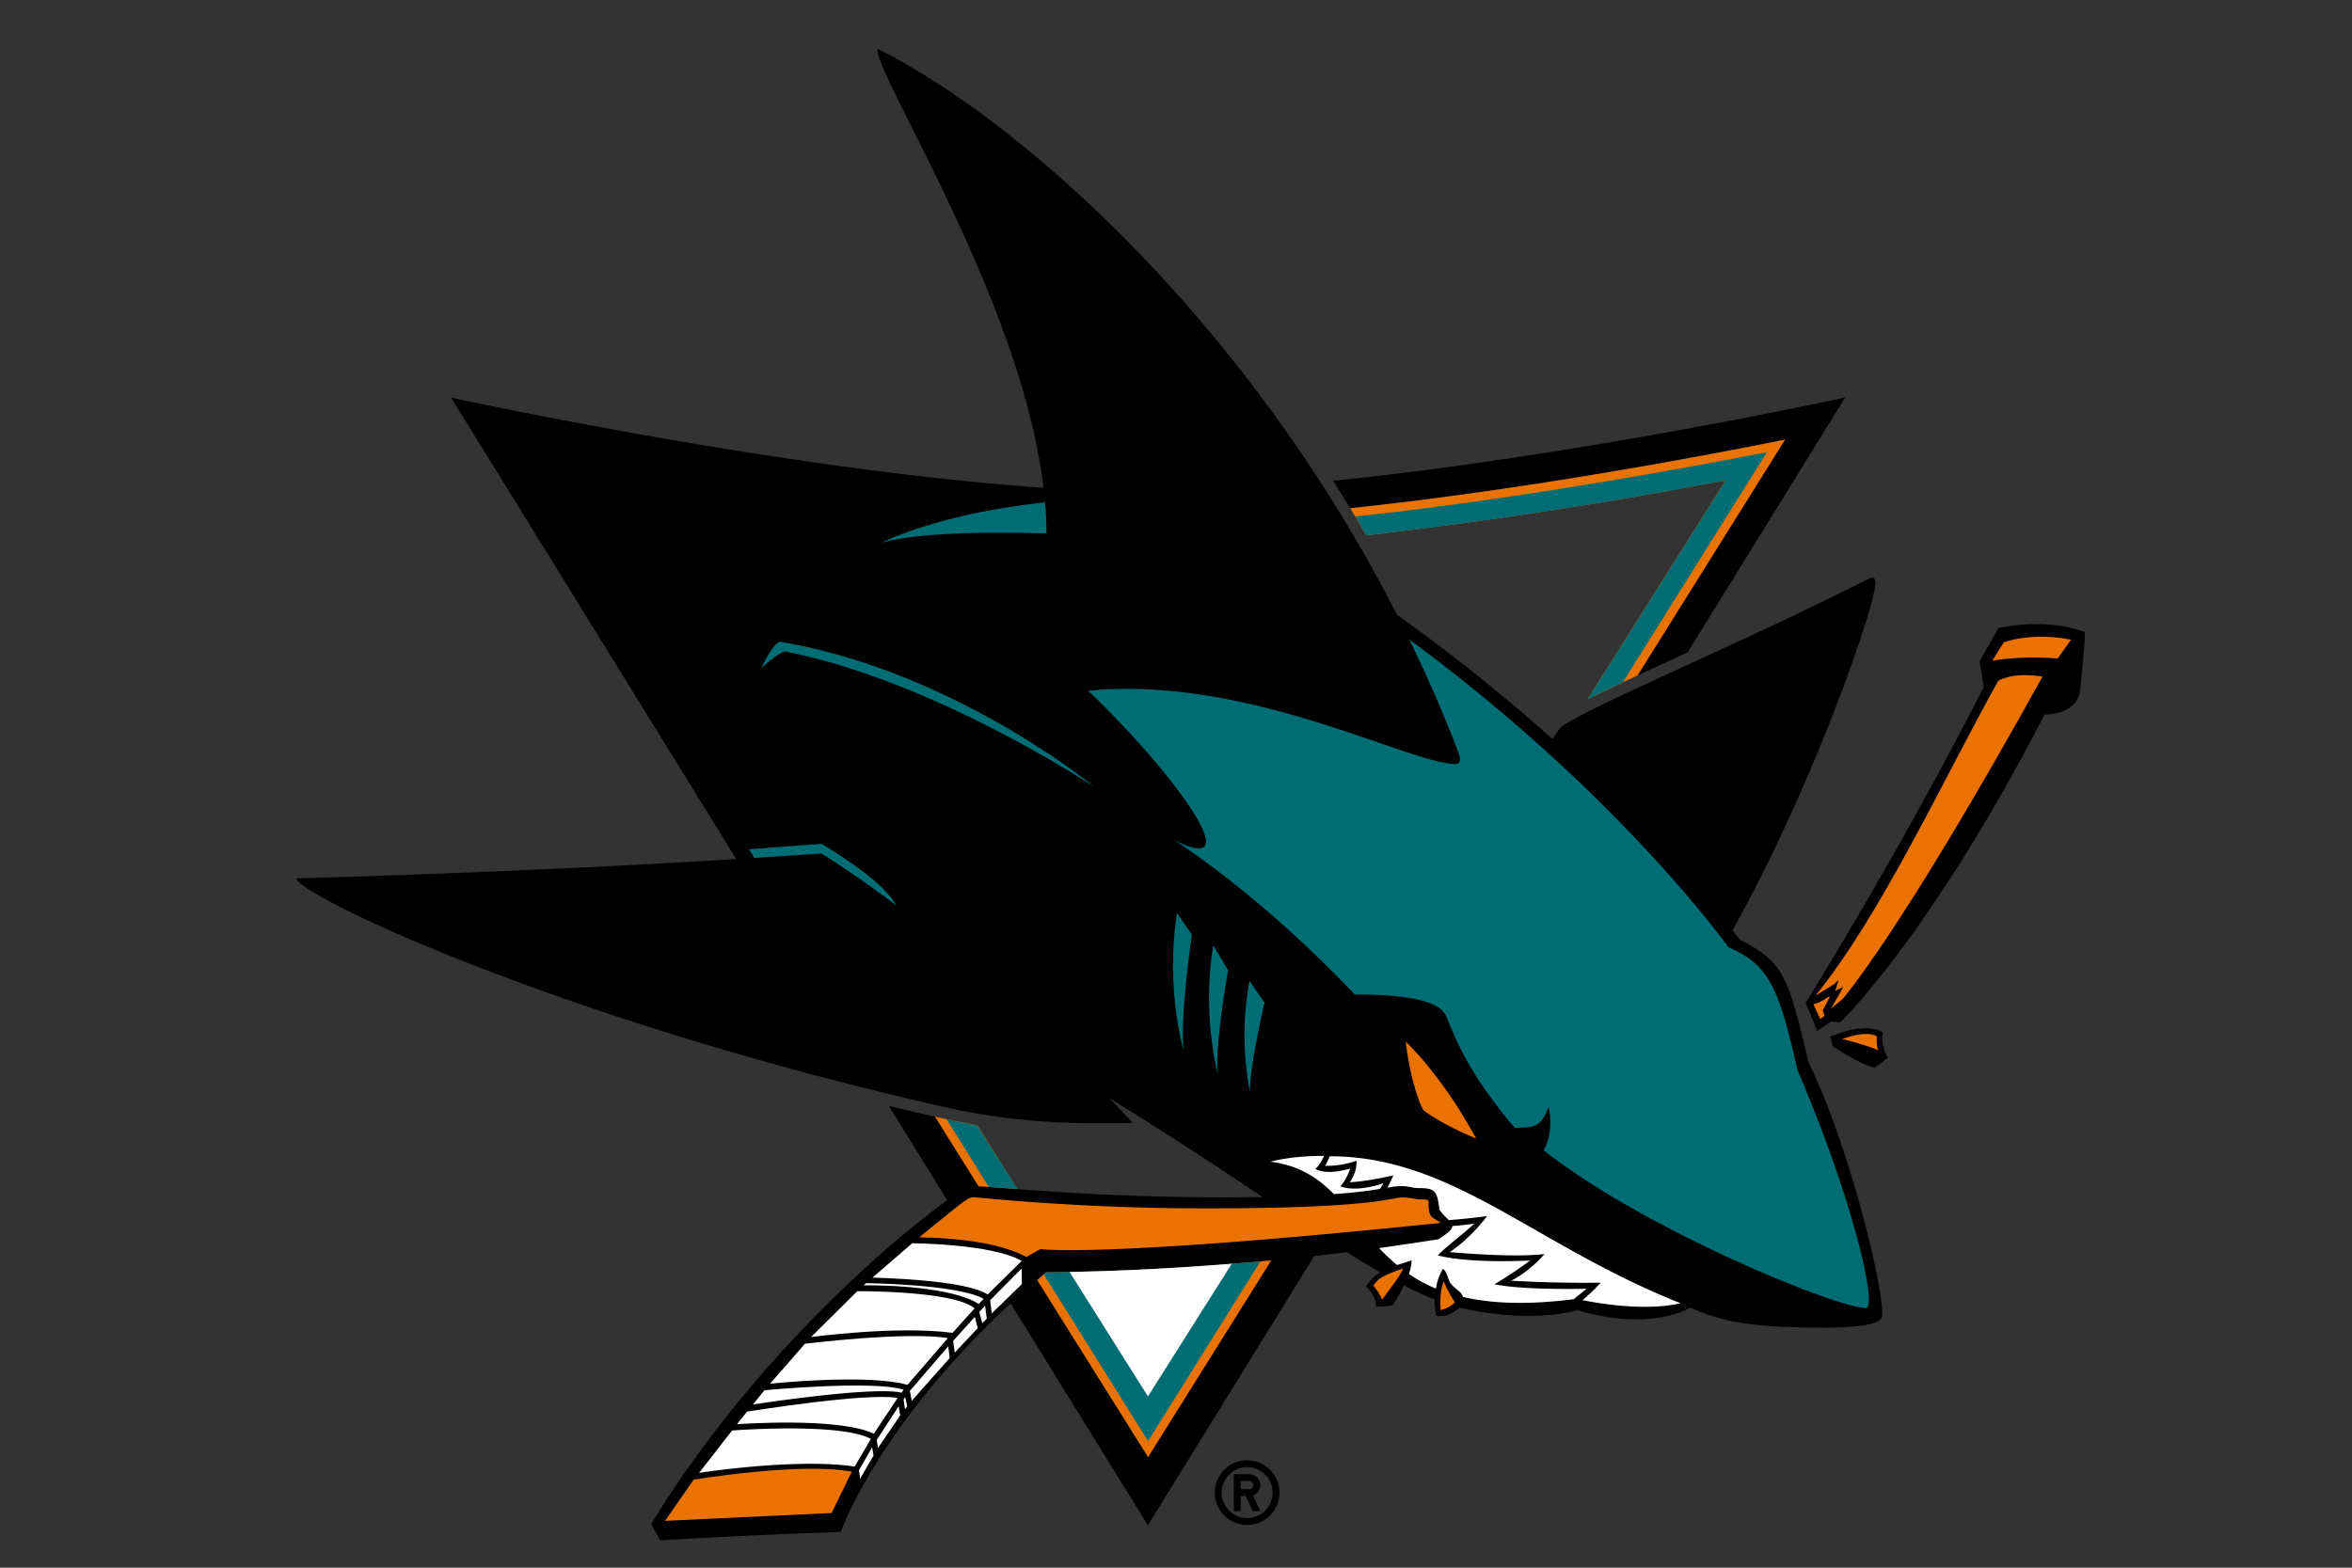
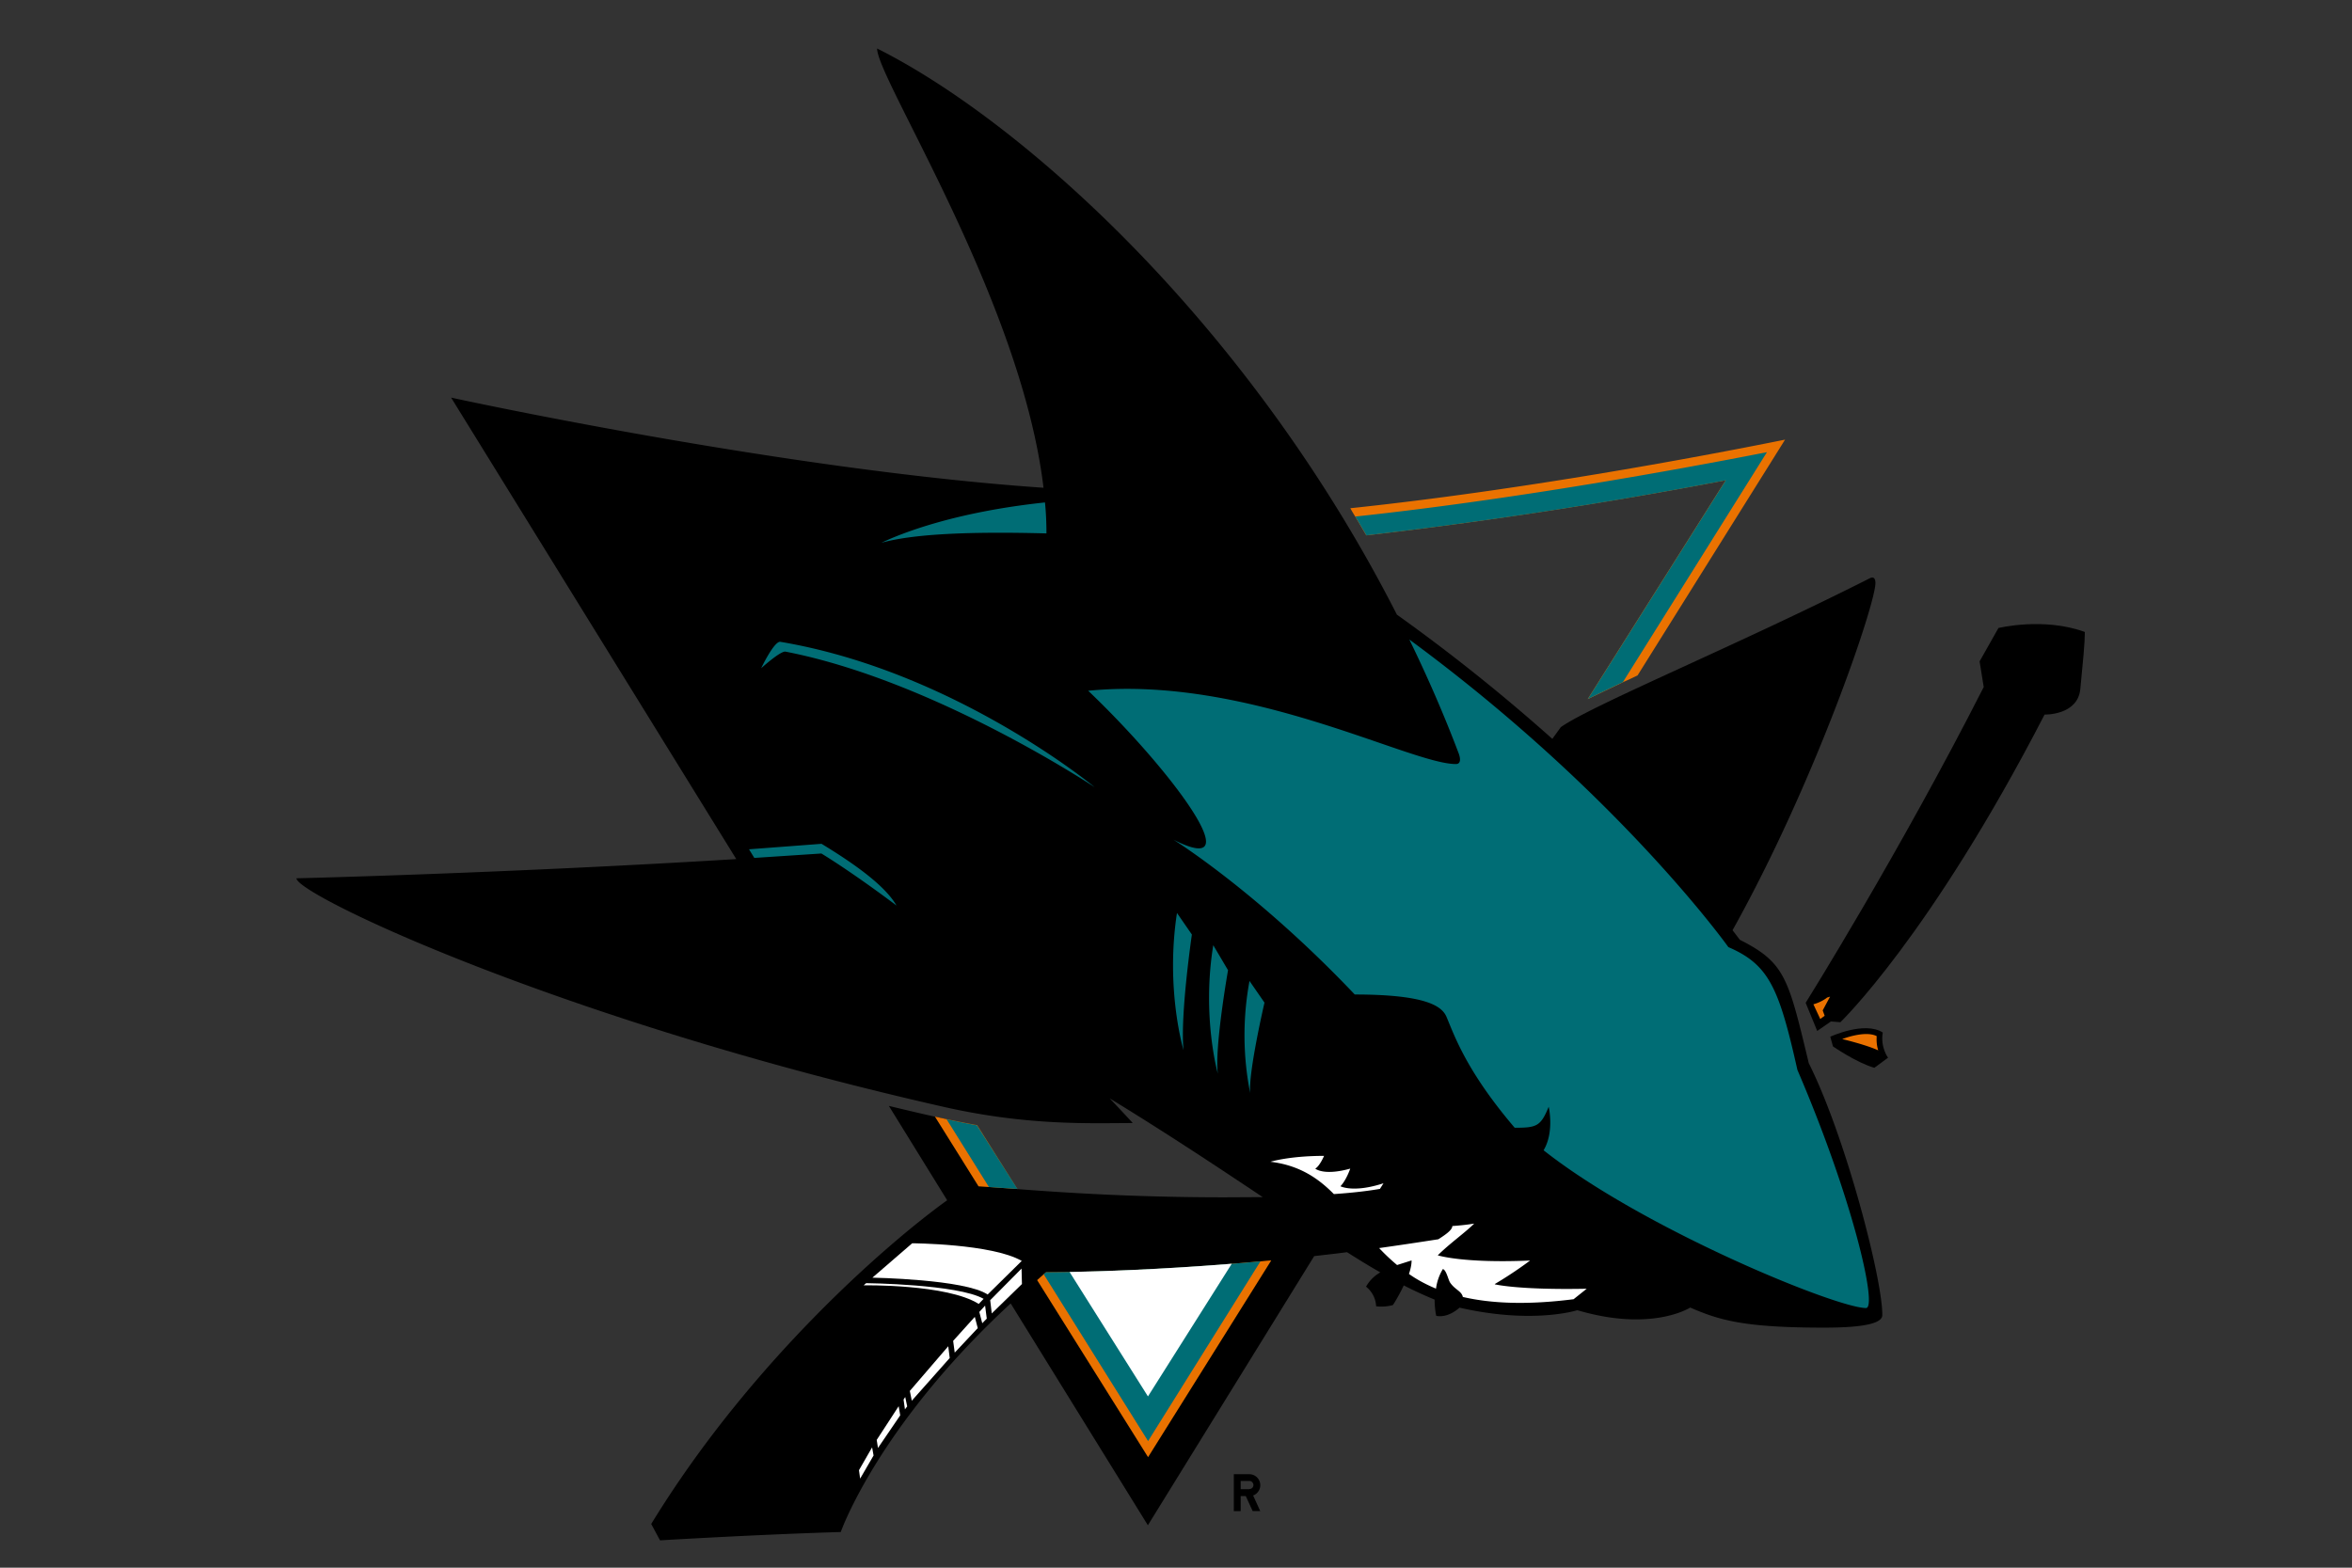
<svg xmlns="http://www.w3.org/2000/svg" viewBox="0 0 24 16">
  <rect x="0" y="0" width="24" height="16" fill="#333333" stroke="none" />
-   <path d="M18.215 4.487L16.71 6.894c.163-.077.337-.156.51-.235l1.608-2.602s-2.734.598-5.225.85c.06.093.117.186.176.28 1.708-.18 3.49-.51 4.435-.7z" />
  <path d="M18.456 10.847c-.208-.865-.24-1.022-.702-1.255l-.075-.098c.846-1.517 1.458-3.327 1.458-3.543 0-.052-.023-.067-.056-.05-1.347.682-2.826 1.29-3.154 1.52l-.087.12a18.706 18.706 0 0 0-1.586-1.268C12.748 3.316 10.438 1.24 8.95.495c0 .31 1.472 2.577 1.698 4.483-2.665-.182-6.045-.92-6.045-.92l2.91 4.71c-2.39.146-4.488.196-4.488.196 0 .166 2.67 1.442 6.61 2.334.863.195 1.504.164 1.924.164a19.82 19.82 0 0 0-.236-.252c.57.348 1.093.695 1.562 1.008l-.388.002c-.948 0-1.664-.05-2.117-.084l-.41-.652a9.842 9.842 0 0 1-.43-.087c-.18-.04-.353-.082-.47-.11l.595.963c-.558.4-1.986 1.613-3.02 3.304l.09.167s1-.06 1.844-.085c0 0 .378-1.08 1.734-2.333l1.4 2.264 1.697-2.747c.11-.013.222-.025.335-.04.117.074.23.144.34.206a.386.386 0 0 0-.146.146s.097.067.103.2c0 0 .084.013.172-.013 0 0 .06-.092.11-.2.112.057.217.105.315.145 0 .095.016.165.016.165s.107.033.238-.083c.752.172 1.202.026 1.202.026.764.226 1.152-.027 1.152-.027.3.13.55.205 1.368.205.445 0 .592-.053.592-.128.004-.36-.374-1.822-.752-2.575z" />
  <path d="M18.676 10.58l.028.1s.244.168.422.218l.14-.103s-.08-.104-.054-.257c-.186-.12-.536.043-.536.043zM20.392 6.41l-.192.34.042.262c-.86 1.692-1.817 3.223-1.817 3.223l.118.287.14-.097.096.008s.916-.877 2.084-3.14c0 0 .34.01.365-.263.027-.277.046-.47.046-.58-.422-.154-.884-.04-.884-.04z" />
  <path fill="#FFF" d="M14.116 12.077c-.307.1-.438.03-.438.03.06-.062.1-.18.1-.18-.272.076-.357 0-.357 0 .045-.025.09-.13.09-.13-.354 0-.547.06-.547.06.293.036.484.165.647.33.23-.016.37-.036.47-.053l.036-.057zM15.253 13.105c.208-.123.36-.24.36-.24-.685.03-.942-.053-.942-.053.123-.122.275-.228.372-.324-.073.012-.15.02-.223.025-.002.033-.04.07-.143.135-.205.032-.406.062-.604.09.056.06.116.117.183.173l.148-.047c0 .04-.01.09-.027.138.08.057.173.107.276.15a.523.523 0 0 1 .07-.2c.036.01.055.11.074.138.05.074.117.086.13.147.287.066.65.084 1.13.023l.134-.107c-.7.014-.937-.045-.937-.045z" />
-   <path fill="#FFF" d="M13.52 11.898s.15.01.322-.052c0 0 .01.115-.07.22 0 0 .147-.002.446-.07 0 0-.025.06-.062.126a.74.74 0 0 1 .138-.016c.097 0 .108.02.192.02.16 0 .18.034.202.22.033.047.07.08.096.107.118-.01.254-.022.39-.042 0 0-.15.212-.38.368 0 0 .636.06.966.02 0 0-.142.172-.34.272 0 0 .44.028.914.02 0 0-.093.103-.186.178 0 0 .584.13 1 .032-1.5-.597-2.326-1.5-3.58-1.5-.02.054-.047.098-.047.098zM7.47 14.6l-.336.432s.992-.154 1.587-.064l.166-.283c-.325-.17-1.416-.085-1.416-.085z" />
-   <path fill="#FFF" d="M7.624 14.406l-.104.13s1.025-.077 1.397.096l.243-.365c-.33-.055-1.536.14-1.536.14zM7.8 14.19l-.117.144s1.227-.19 1.517-.12l.02-.03c-.303-.1-1.42.005-1.42.005zM8.214 13.714l-.356.408s.993-.104 1.402.012l.412-.477c-.418-.07-1.458.057-1.458.057zM8.748 13.178l-.472.468s.87-.118 1.444-.043l.225-.25c-.215-.182-1.197-.175-1.197-.175z" />
  <path fill="#FFF" d="M8.838 13.096l-.025.022s.85-.014 1.174.19l.05-.052c-.264-.15-1.2-.16-1.2-.16z" />
  <path fill="#FFF" d="M9.307 12.69l-.405.35s.944.016 1.176.172l.348-.343c-.306-.176-1.12-.18-1.12-.18zM8.765 15.005l.012.086.137-.236-.015-.083zM8.946 14.696l.013.082.227-.333-.016-.093zM9.22 14.284l.014.1.023-.03-.02-.096zM9.284 14.196l.02.1.387-.436-.015-.12zM9.726 13.685l.016.12.235-.25-.03-.115zM9.993 13.39l.03.115.046-.047-.017-.133zM10.104 13.27l.016.135.308-.3-.004-.158z" />
-   <path d="M13.056 15.234a.33.33 0 1 0-.33.33.33.33 0 0 0 .33-.33zm-.59 0a.26.26 0 1 1 .52 0 .26.26 0 0 1-.52 0z" />
  <path d="M12.86 15.423l-.073-.16a.112.112 0 0 0-.037-.217h-.16v.377h.07v-.154h.052l.07.153h.08zm-.11-.224h-.09v-.084h.09c.022 0 .04.02.04.042s-.018.04-.04.04z" />
  <g fill="#EA7200">
-     <path d="M14.104 13.262c.116-.156.194-.256.214-.318-.103.044-.234.068-.305.177 0 0 .05.05.09.142zM14.7 13.37s.077-.01.146-.078c0 0-.073-.11-.115-.215-.05.13-.03.292-.03.292zM14.343 10.63c.062.492.18.7.18.7s.186.147.54.29c-.358-.66-.72-.99-.72-.99zM10.474 12.828l.142-.08s.585.095 4.086-.267c-.084-.06-.125-.048-.125-.187 0-.045.007-.053-.068-.053-.078 0-.11-.02-.2-.02-.113 0-.28.112-1.995.112-1.365 0-2.32-.114-2.385-.114-.062 0-.186.116-.55.41 0 .002.718-.007 1.094.2zM8.69 15.02c-.526-.1-1.612.082-1.612.082l-.292.42 1.7-.08.205-.42zM20.388 6.952c-.568 1.02-1.188 2.375-1.863 3.21l.195-.12.042-.043-.035.114.082-.04-.125.22.115-.094s.58-.65 2.043-3.294c-.325-.05-.455.046-.455.046zM20.447 6.555l-.118.188s.285-.054.667-.022l.138-.193c-.42-.08-.688.028-.688.028z" />
    <path d="M18.642 10.183s-.054.044-.138.067l.07.15.045-.033-.02-.055.075-.14-.033.01zM19.15 10.575c-.12-.062-.352.03-.352.03s.235.055.368.115c0 0-.022-.054-.016-.145zM12.862 12.873a26.917 26.917 0 0 1-1.948.11l-.24.002c-.01.007-.015.014-.024.02l-.067.06 1.132 1.807 1.257-2.008c-.037.002-.073.006-.11.01M16.56 6.963c.05-.022.1-.045.15-.07l1.505-2.406c-.943.19-2.727.52-4.436.7.016.03.032.057.05.085l.113.192a50.868 50.868 0 0 0 3.667-.562l-1.408 2.233.36-.172M9.97 11.483a9.842 9.842 0 0 1-.43-.087l.445.712.106.007.29.02-.41-.652z" />
  </g>
  <g fill="#006D75">
    <path d="M12.568 12.898c-.75.06-1.343.078-1.654.084-.154.003-.24.003-.24.003-.01.007-.015.014-.024.02l1.065 1.703 1.147-1.835c-.1.01-.198.018-.294.025zM10.092 12.115l.29.02-.413-.65a9.842 9.842 0 0 1-.31-.062l.432.692zM17.61 4.902l-1.408 2.233c.106-.053.228-.11.358-.173l1.47-2.347c-.93.182-2.592.484-4.2.657l.113.192a49.69 49.69 0 0 0 3.667-.562zM10.678 5.444c0-.104-.004-.21-.015-.316-.915.097-1.462.313-1.67.412.32-.09.89-.117 1.685-.096zM17.637 9.667s-1.114-1.564-3.256-3.14c.183.375.353.764.505 1.166.02.056.018.105-.03.105-.47 0-2.125-.91-3.752-.748.845.805 1.686 1.934.87 1.52 0 0 .85.526 1.85 1.58.744 0 .893.125.937.23.084.2.207.557.695 1.13.224 0 .265-.014.347-.214 0 0 .06.256-.052.444 1.016.803 2.988 1.61 3.29 1.61.12 0-.13-1.104-.7-2.43-.188-.838-.29-1.074-.703-1.253zM8.38 8.71s.29.173.768.532c-.117-.203-.426-.424-.765-.63l-.74.056.054.088.683-.045zM12.75 10.012a3.037 3.037 0 0 0 .007 1.145c-.02-.212.146-.924.146-.924l-.152-.22zM12.38 9.648c-.118.73.047 1.31.047 1.31-.035-.267.104-1.056.104-1.056l-.15-.254zM12.01 9.318c-.12.78.067 1.4.067 1.4-.036-.353.085-1.18.085-1.18l-.152-.22zM11.17 8.034S9.738 6.848 7.96 6.55c-.065 0-.193.27-.193.27s.188-.17.245-.17c1.522.294 3.158 1.384 3.158 1.384z" />
  </g>
  <path fill="#FFF" d="M11.715 14.25l.854-1.352c-.752.06-1.344.078-1.655.084l.8 1.27z" />
</svg>